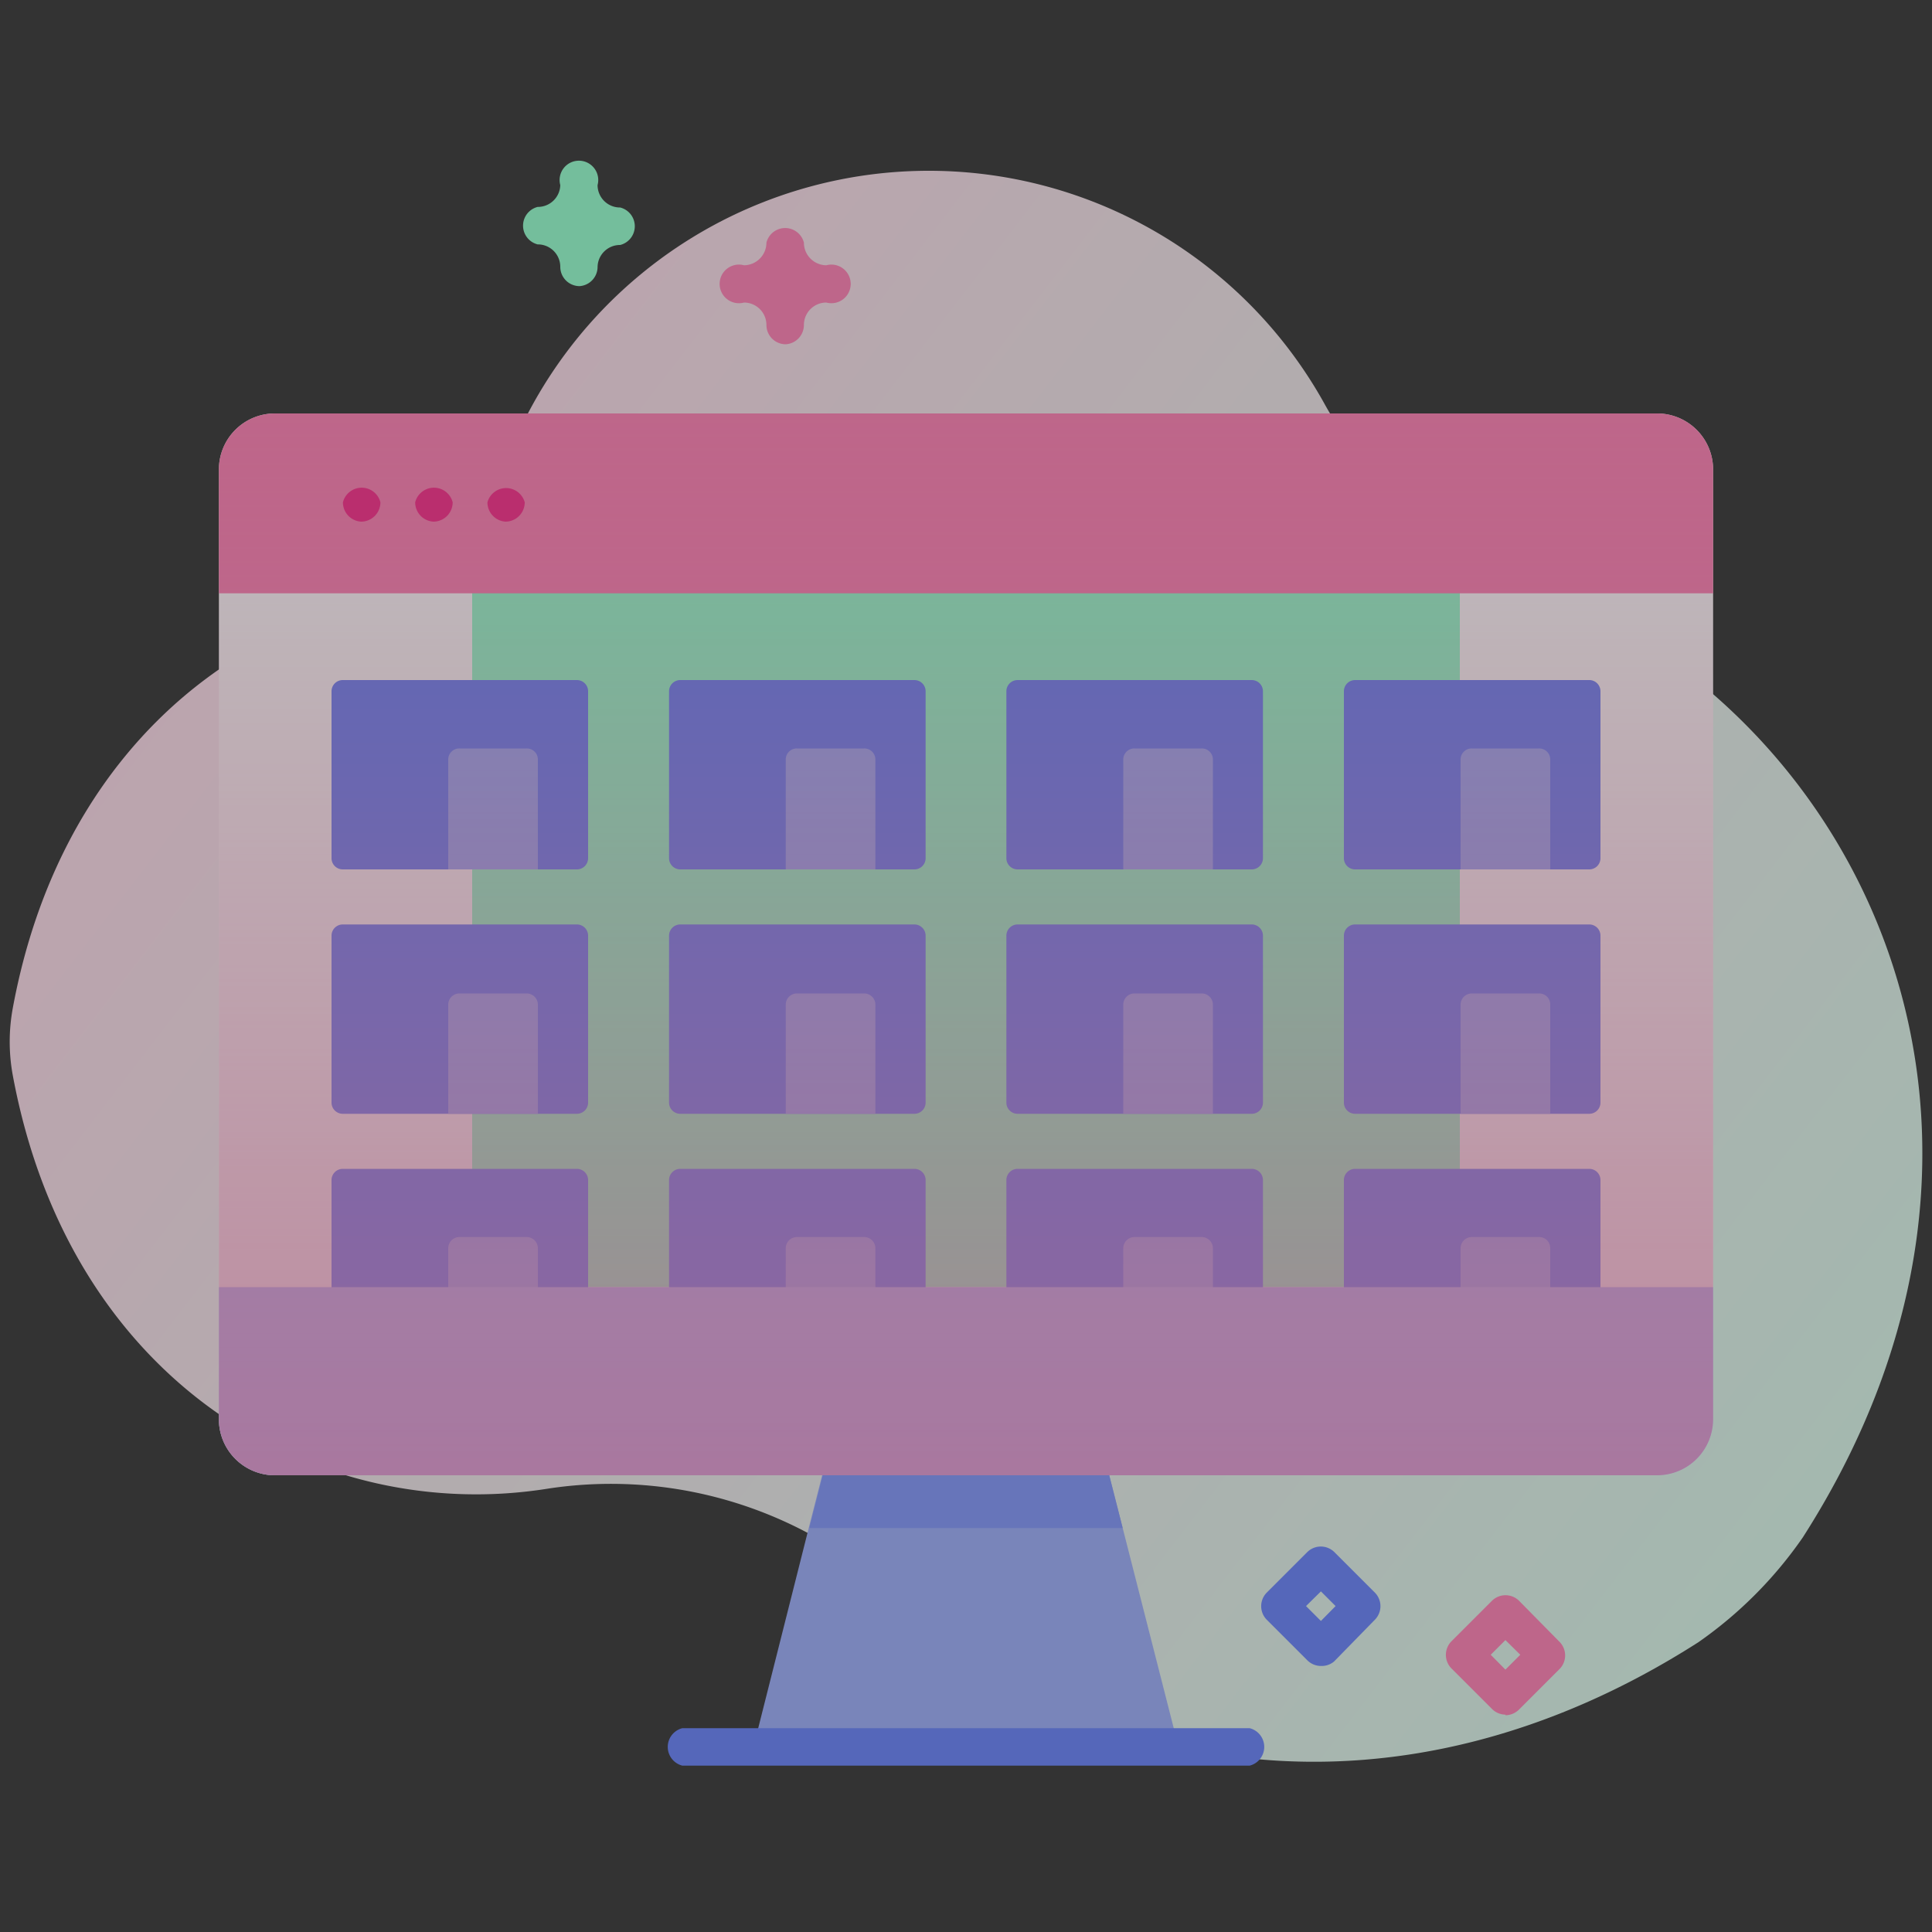
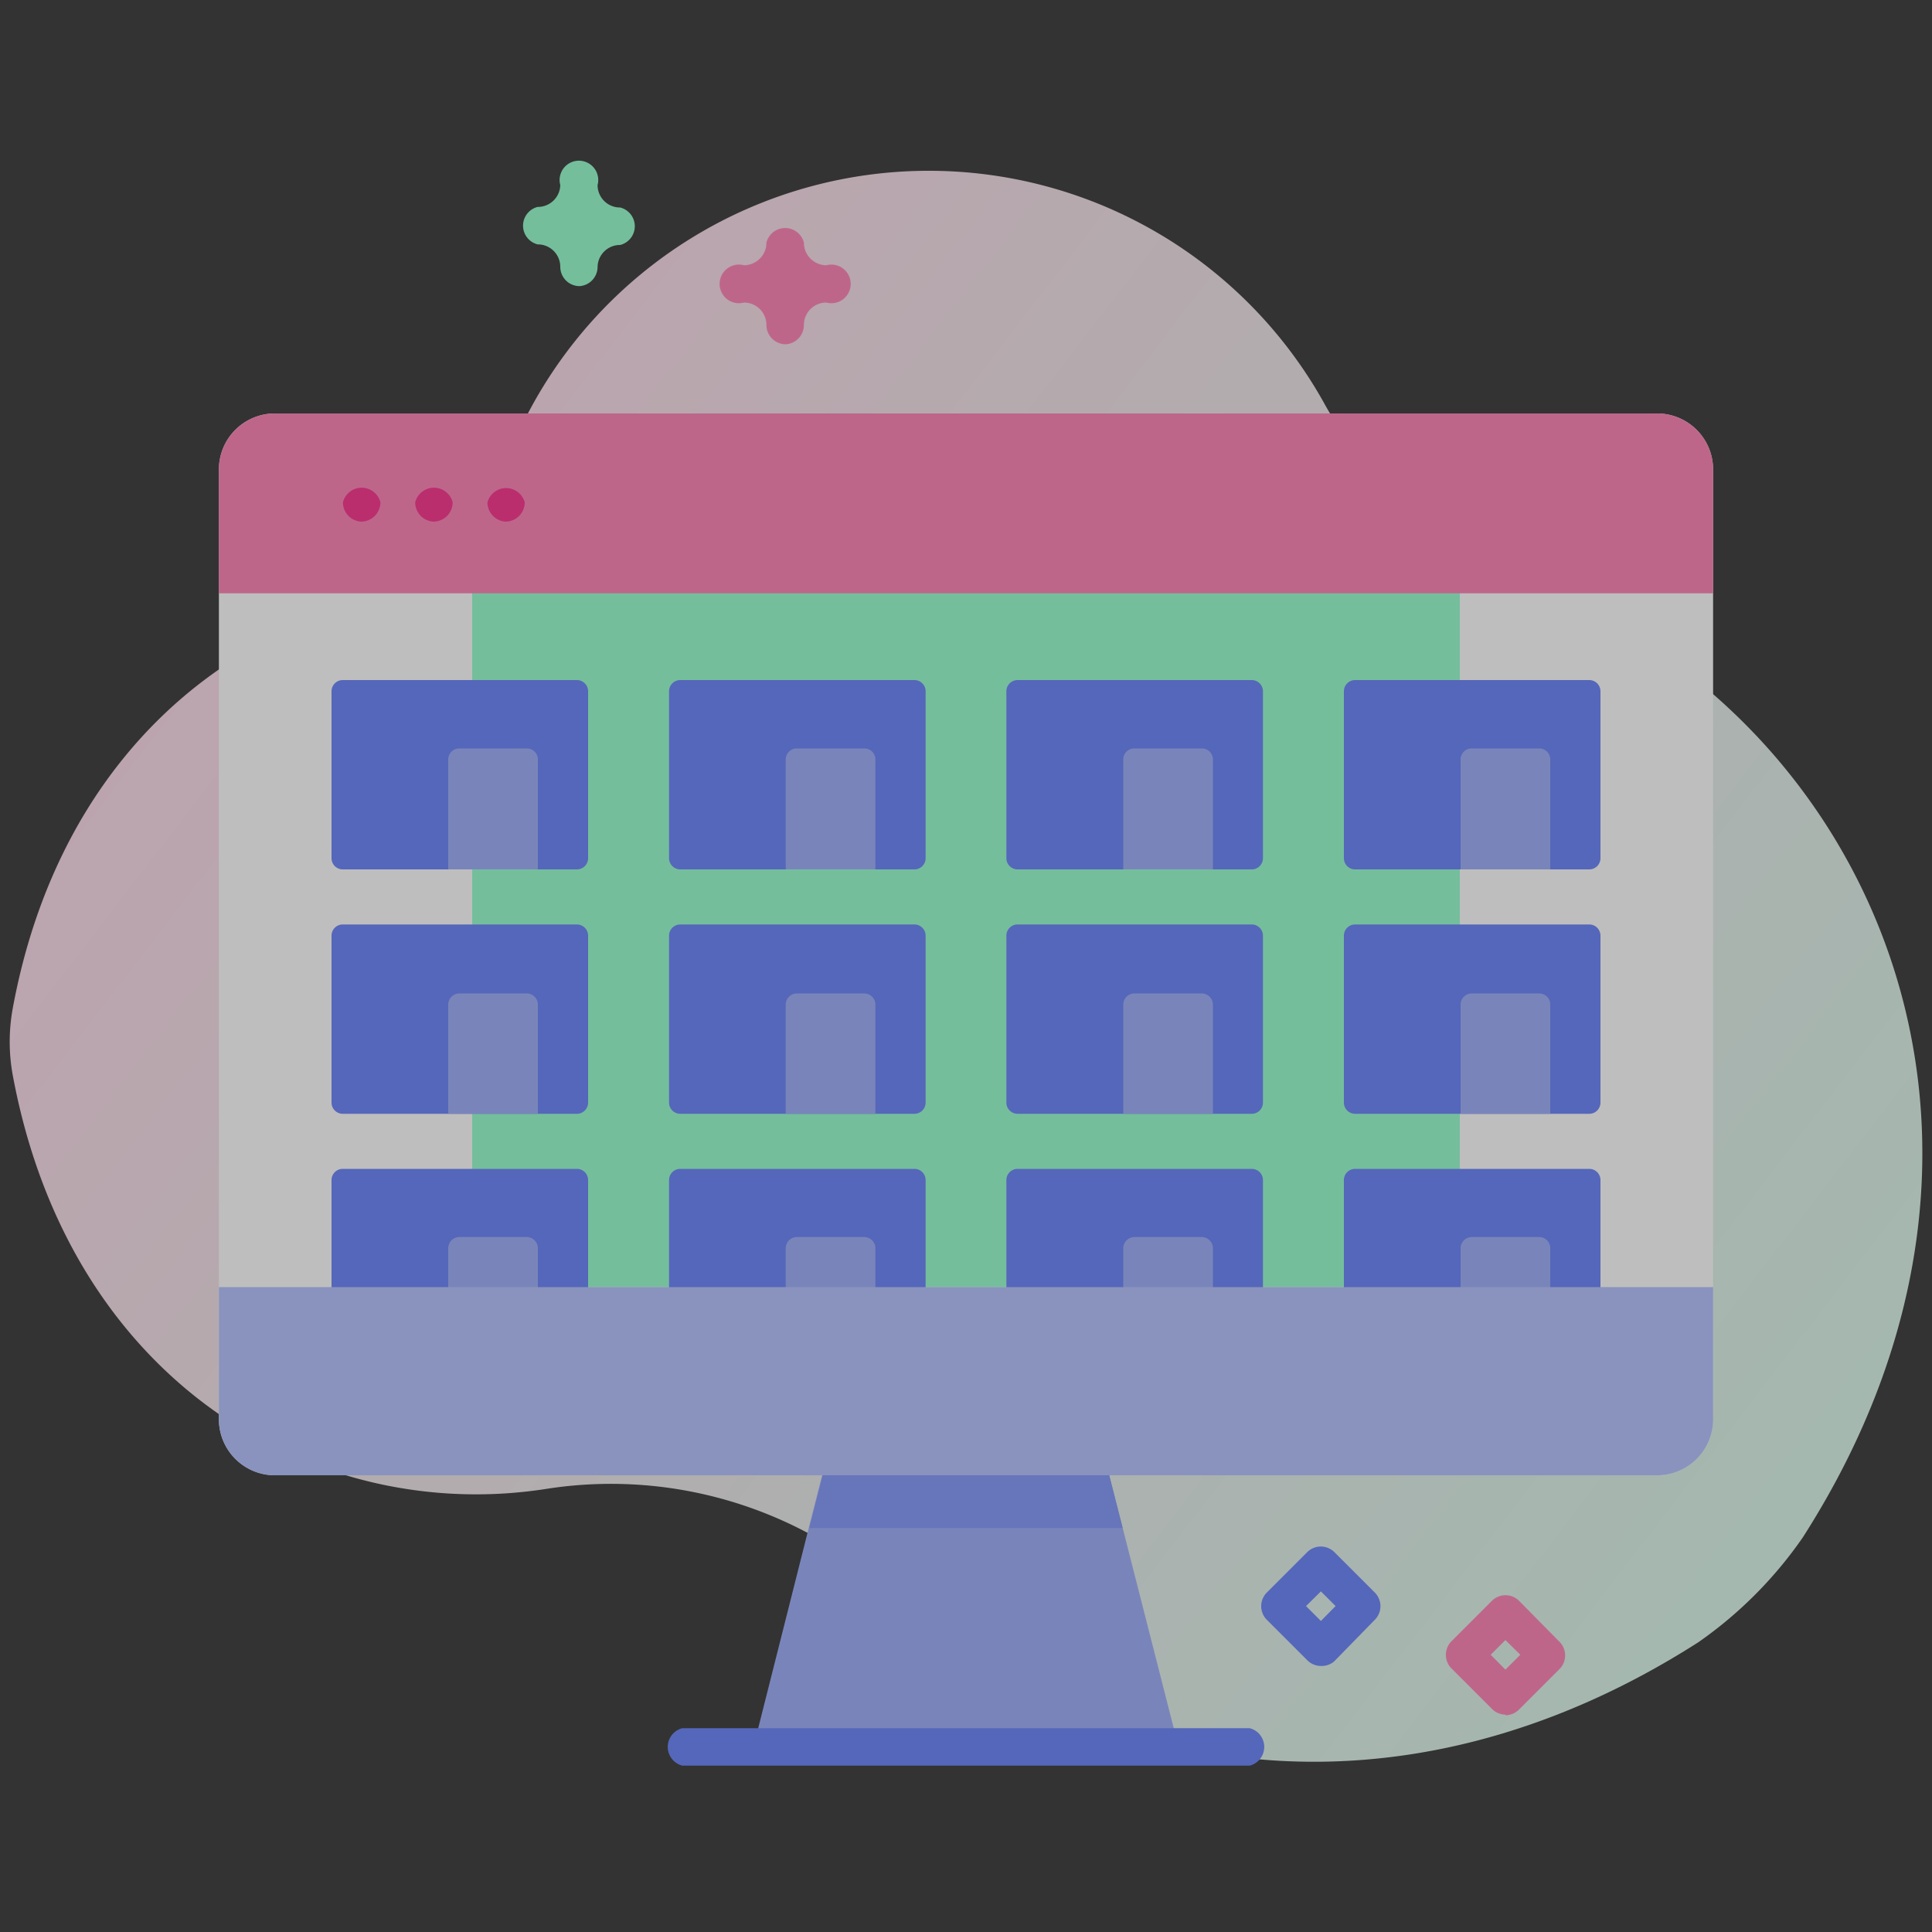
<svg xmlns="http://www.w3.org/2000/svg" id="Layer_1" data-name="Layer 1" viewBox="0 0 100 100">
  <rect x="0" y="0" width="100" height="100" fill="#333333" stroke="none" />
  <defs>
    <style>.cls-1{opacity:0.68;}.cls-2{fill:url(#linear-gradient);}.cls-3{fill:#9aabf9;}.cls-4{fill:#8094f9;}.cls-5{fill:#fff;}.cls-6{fill:#92ffcd;}.cls-7{fill:#6580f9;}.cls-8{fill:#ff7eb3;}.cls-9{fill:#b2c0ff;}.cls-10{fill:url(#linear-gradient-2);}.cls-11{fill:#f92c8a;}</style>
    <linearGradient id="linear-gradient" x1="7.25" y1="81.31" x2="93.6" y2="14.89" gradientTransform="matrix(1, 0, 0, -1, 0, 102)" gradientUnits="userSpaceOnUse">
      <stop offset="0" stop-color="#ffd6e8" />
      <stop offset="1" stop-color="#d7f8e9" />
    </linearGradient>
    <linearGradient id="linear-gradient-2" x1="50" y1="80.6" x2="50" y2="25.64" gradientTransform="matrix(1, 0, 0, -1, 0, 102)" gradientUnits="userSpaceOnUse">
      <stop offset="0" stop-color="#ff7eb3" stop-opacity="0" />
      <stop offset="1" stop-color="#ff7eb3" stop-opacity="0.6" />
    </linearGradient>
  </defs>
  <g class="cls-1">
    <path class="cls-2" d="M79.43,30.33A21,21,0,0,1,68.61,21a23.42,23.42,0,0,0-41.51.84A21.54,21.54,0,0,1,15.87,32.2C8.65,35.12,2.58,41.78.66,52.19a9.58,9.58,0,0,0,0,3.46c3,16.16,15.93,23.29,27.71,21.4a21.68,21.68,0,0,1,18.17,5.7C56.49,92,72.43,94.91,87.91,85a21.56,21.56,0,0,0,5.4-5.42c13.34-20.82,3.46-42.49-13.88-49.24Z" />
    <path class="cls-3" d="M61,90.42H39l2.86-11.33,1.53-6H56.58l1.53,6Z" />
    <path class="cls-4" d="M58.11,79.09H41.89l1.53-6H56.58Z" />
    <path class="cls-5" d="M88.67,24.3V73.46a2.9,2.9,0,0,1-2.9,2.9H14.23a2.9,2.9,0,0,1-2.9-2.9V24.3a2.9,2.9,0,0,1,2.9-2.9H85.77A2.9,2.9,0,0,1,88.67,24.3Z" />
    <path class="cls-6" d="M24.44,21.4H75.56V66.62H24.44Z" />
    <path class="cls-7" d="M29.86,70.29H17.74a.58.58,0,0,1-.58-.58V61.08a.58.58,0,0,1,.58-.58H29.86a.58.58,0,0,1,.58.58v8.63a.58.58,0,0,1-.58.58Z" />
    <path class="cls-3" d="M27.84,70.29H23.2V64.61a.58.58,0,0,1,.58-.58h3.48a.58.58,0,0,1,.58.58Z" />
    <path class="cls-7" d="M47.33,70.29H35.21a.58.58,0,0,1-.58-.58V61.08a.58.58,0,0,1,.58-.58H47.33a.58.58,0,0,1,.58.58v8.63a.58.58,0,0,1-.58.58Z" />
    <path class="cls-3" d="M45.31,70.29H40.67V64.61a.58.58,0,0,1,.58-.58h3.48a.58.58,0,0,1,.58.58Z" />
    <path class="cls-7" d="M64.79,70.29H52.67a.58.58,0,0,1-.58-.58V61.08a.58.58,0,0,1,.58-.58H64.79a.58.58,0,0,1,.58.58v8.63A.58.58,0,0,1,64.79,70.29Z" />
    <path class="cls-3" d="M62.78,70.29H58.14V64.61a.58.58,0,0,1,.58-.58H62.2a.58.58,0,0,1,.58.58Z" />
    <path class="cls-7" d="M82.26,70.29H70.14a.58.58,0,0,1-.58-.58V61.08a.58.58,0,0,1,.58-.58H82.26a.58.58,0,0,1,.58.58v8.63A.58.58,0,0,1,82.26,70.29Z" />
    <path class="cls-3" d="M80.24,70.29H75.6V64.61a.58.58,0,0,1,.58-.58h3.48a.57.57,0,0,1,.58.58Z" />
    <path class="cls-8" d="M88.67,30.71V24.3a2.9,2.9,0,0,0-2.9-2.9H14.23a2.9,2.9,0,0,0-2.9,2.9v6.41Z" />
    <path class="cls-9" d="M11.33,66.62v6.84a2.9,2.9,0,0,0,2.9,2.9H85.77a2.9,2.9,0,0,0,2.9-2.9V66.62Z" />
    <path class="cls-7" d="M29.86,45H17.74a.58.58,0,0,1-.58-.58V35.78a.58.58,0,0,1,.58-.58H29.86a.58.58,0,0,1,.58.58v8.64a.58.58,0,0,1-.58.58Z" />
    <path class="cls-3" d="M27.84,45H23.2V39.32a.57.57,0,0,1,.58-.58h3.48a.57.57,0,0,1,.58.58Z" />
    <path class="cls-7" d="M47.33,45H35.21a.58.58,0,0,1-.58-.58V35.78a.58.58,0,0,1,.58-.58H47.33a.58.58,0,0,1,.58.58v8.64a.58.58,0,0,1-.58.58Z" />
    <path class="cls-3" d="M45.31,45H40.67V39.32a.57.57,0,0,1,.58-.58h3.48a.57.57,0,0,1,.58.58Z" />
    <path class="cls-7" d="M64.79,45H52.67a.58.58,0,0,1-.58-.58V35.78a.58.58,0,0,1,.58-.58H64.79a.58.58,0,0,1,.58.58v8.64a.58.58,0,0,1-.58.58Z" />
    <path class="cls-3" d="M62.78,45H58.14V39.32a.57.57,0,0,1,.58-.58H62.2a.57.57,0,0,1,.58.58Z" />
    <path class="cls-7" d="M82.26,45H70.14a.58.58,0,0,1-.58-.58V35.78a.58.58,0,0,1,.58-.58H82.26a.58.58,0,0,1,.58.58v8.64a.58.58,0,0,1-.58.58Z" />
    <path class="cls-3" d="M80.24,45H75.6V39.32a.57.57,0,0,1,.58-.58h3.48a.57.57,0,0,1,.58.58Z" />
    <path class="cls-7" d="M29.86,57.65H17.74a.58.58,0,0,1-.58-.58V48.43a.58.58,0,0,1,.58-.58H29.86a.58.58,0,0,1,.58.58v8.64a.58.58,0,0,1-.58.58Z" />
    <path class="cls-3" d="M27.84,57.65H23.2V52a.58.58,0,0,1,.58-.58h3.48a.58.58,0,0,1,.58.58Z" />
    <path class="cls-7" d="M47.33,57.65H35.21a.58.58,0,0,1-.58-.58V48.43a.58.58,0,0,1,.58-.58H47.33a.58.58,0,0,1,.58.58v8.64a.58.58,0,0,1-.58.58Z" />
    <path class="cls-3" d="M45.31,57.65H40.67V52a.58.58,0,0,1,.58-.58h3.48a.58.58,0,0,1,.58.58Z" />
    <path class="cls-7" d="M64.79,57.65H52.67a.58.58,0,0,1-.58-.58V48.43a.58.58,0,0,1,.58-.58H64.79a.58.58,0,0,1,.58.58v8.64A.58.58,0,0,1,64.79,57.65Z" />
    <path class="cls-3" d="M62.78,57.65H58.14V52a.58.58,0,0,1,.58-.58H62.2a.58.58,0,0,1,.58.58Z" />
    <path class="cls-7" d="M82.26,57.65H70.14a.58.58,0,0,1-.58-.58V48.43a.58.58,0,0,1,.58-.58H82.26a.58.58,0,0,1,.58.58v8.64A.58.58,0,0,1,82.26,57.65Z" />
    <path class="cls-3" d="M80.24,57.65H75.6V52a.58.58,0,0,1,.58-.58h3.48a.57.57,0,0,1,.58.58Z" />
-     <path class="cls-10" d="M88.67,24.3V73.46a2.9,2.9,0,0,1-2.9,2.9H14.23a2.9,2.9,0,0,1-2.9-2.9V24.3a2.9,2.9,0,0,1,2.9-2.9H85.77A2.9,2.9,0,0,1,88.67,24.3Z" />
    <path class="cls-7" d="M68.37,86.23a1,1,0,0,1-.69-.28l-2.13-2.13a1,1,0,0,1,0-1.37l2.13-2.13a1,1,0,0,1,1.37,0l2.13,2.13a1,1,0,0,1,0,1.37L69.05,86A1,1,0,0,1,68.37,86.23Zm-.77-3.1.77.77.76-.77-.76-.76Z" />
    <path class="cls-8" d="M77.92,88.75a1,1,0,0,1-.68-.28l-2.13-2.13a1,1,0,0,1,0-1.37l2.13-2.13a1,1,0,0,1,1.37,0L80.74,85a1,1,0,0,1,0,1.37l-2.13,2.13a1,1,0,0,1-.69.28Zm-.76-3.1.76.77.77-.77-.77-.76Z" />
    <path class="cls-8" d="M40.67,17.82a1,1,0,0,1-1-1,1.16,1.16,0,0,0-1.16-1.16,1,1,0,1,1,0-1.93,1.17,1.17,0,0,0,1.16-1.17,1,1,0,0,1,1.94,0,1.17,1.17,0,0,0,1.16,1.17,1,1,0,1,1,0,1.93,1.16,1.16,0,0,0-1.16,1.16A1,1,0,0,1,40.67,17.82Z" />
    <path class="cls-6" d="M30,14.81a1,1,0,0,1-1-1,1.16,1.16,0,0,0-1.17-1.16,1,1,0,0,1,0-1.94A1.16,1.16,0,0,0,29,9.58a1,1,0,1,1,1.93,0,1.16,1.16,0,0,0,1.17,1.16,1,1,0,0,1,0,1.94,1.16,1.16,0,0,0-1.17,1.16A1,1,0,0,1,30,14.81Z" />
    <path class="cls-11" d="M18.69,27a1,1,0,0,0,1-1v0a1,1,0,0,0-1.94,0v0A1,1,0,0,0,18.69,27Z" />
    <path class="cls-11" d="M22.43,27a1,1,0,0,0,1-1v0a1,1,0,0,0-1.94,0v0A1,1,0,0,0,22.43,27Z" />
    <path class="cls-11" d="M26.16,27a1,1,0,0,0,1-1v0a1,1,0,0,0-1.93,0v0A1,1,0,0,0,26.16,27Z" />
    <path class="cls-7" d="M64.68,89.45H35.32a1,1,0,0,0,0,1.94H64.68a1,1,0,0,0,0-1.94Z" />
  </g>
</svg>